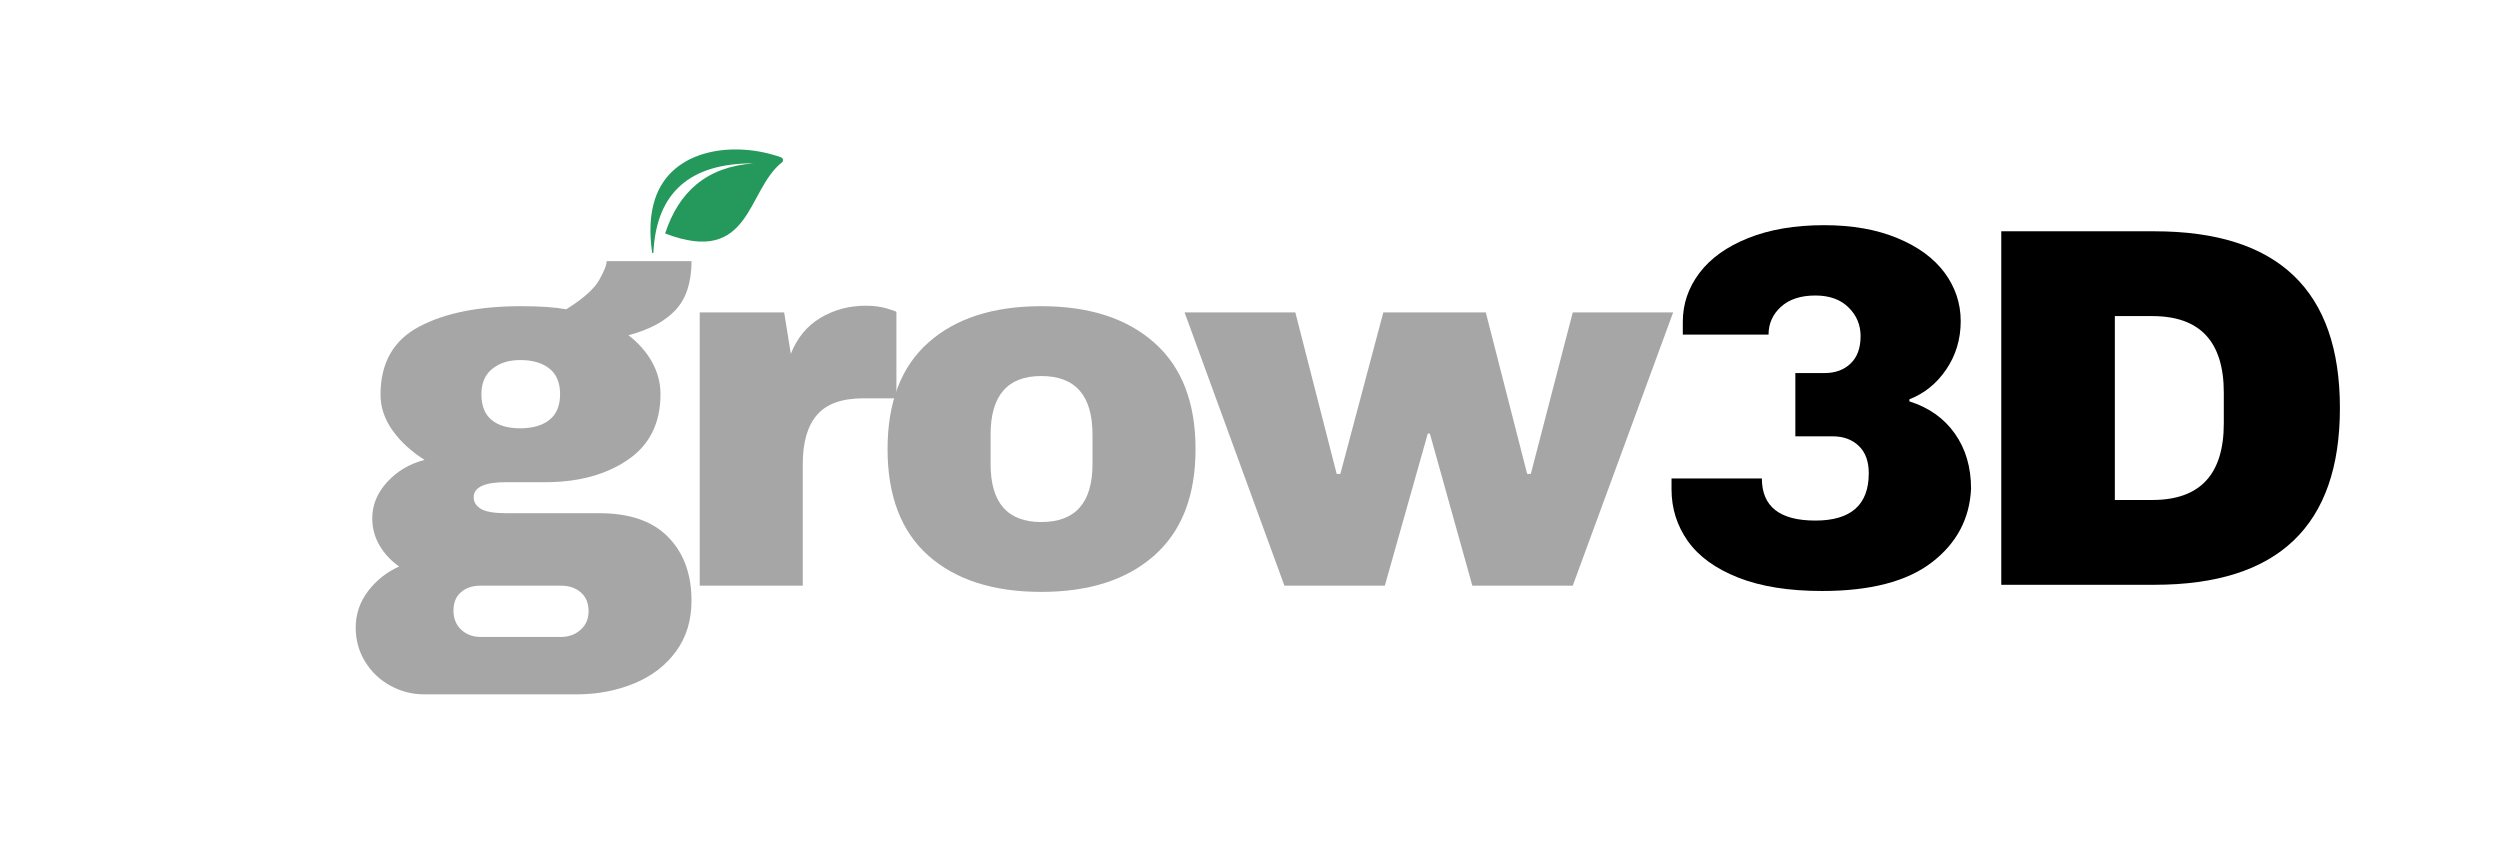
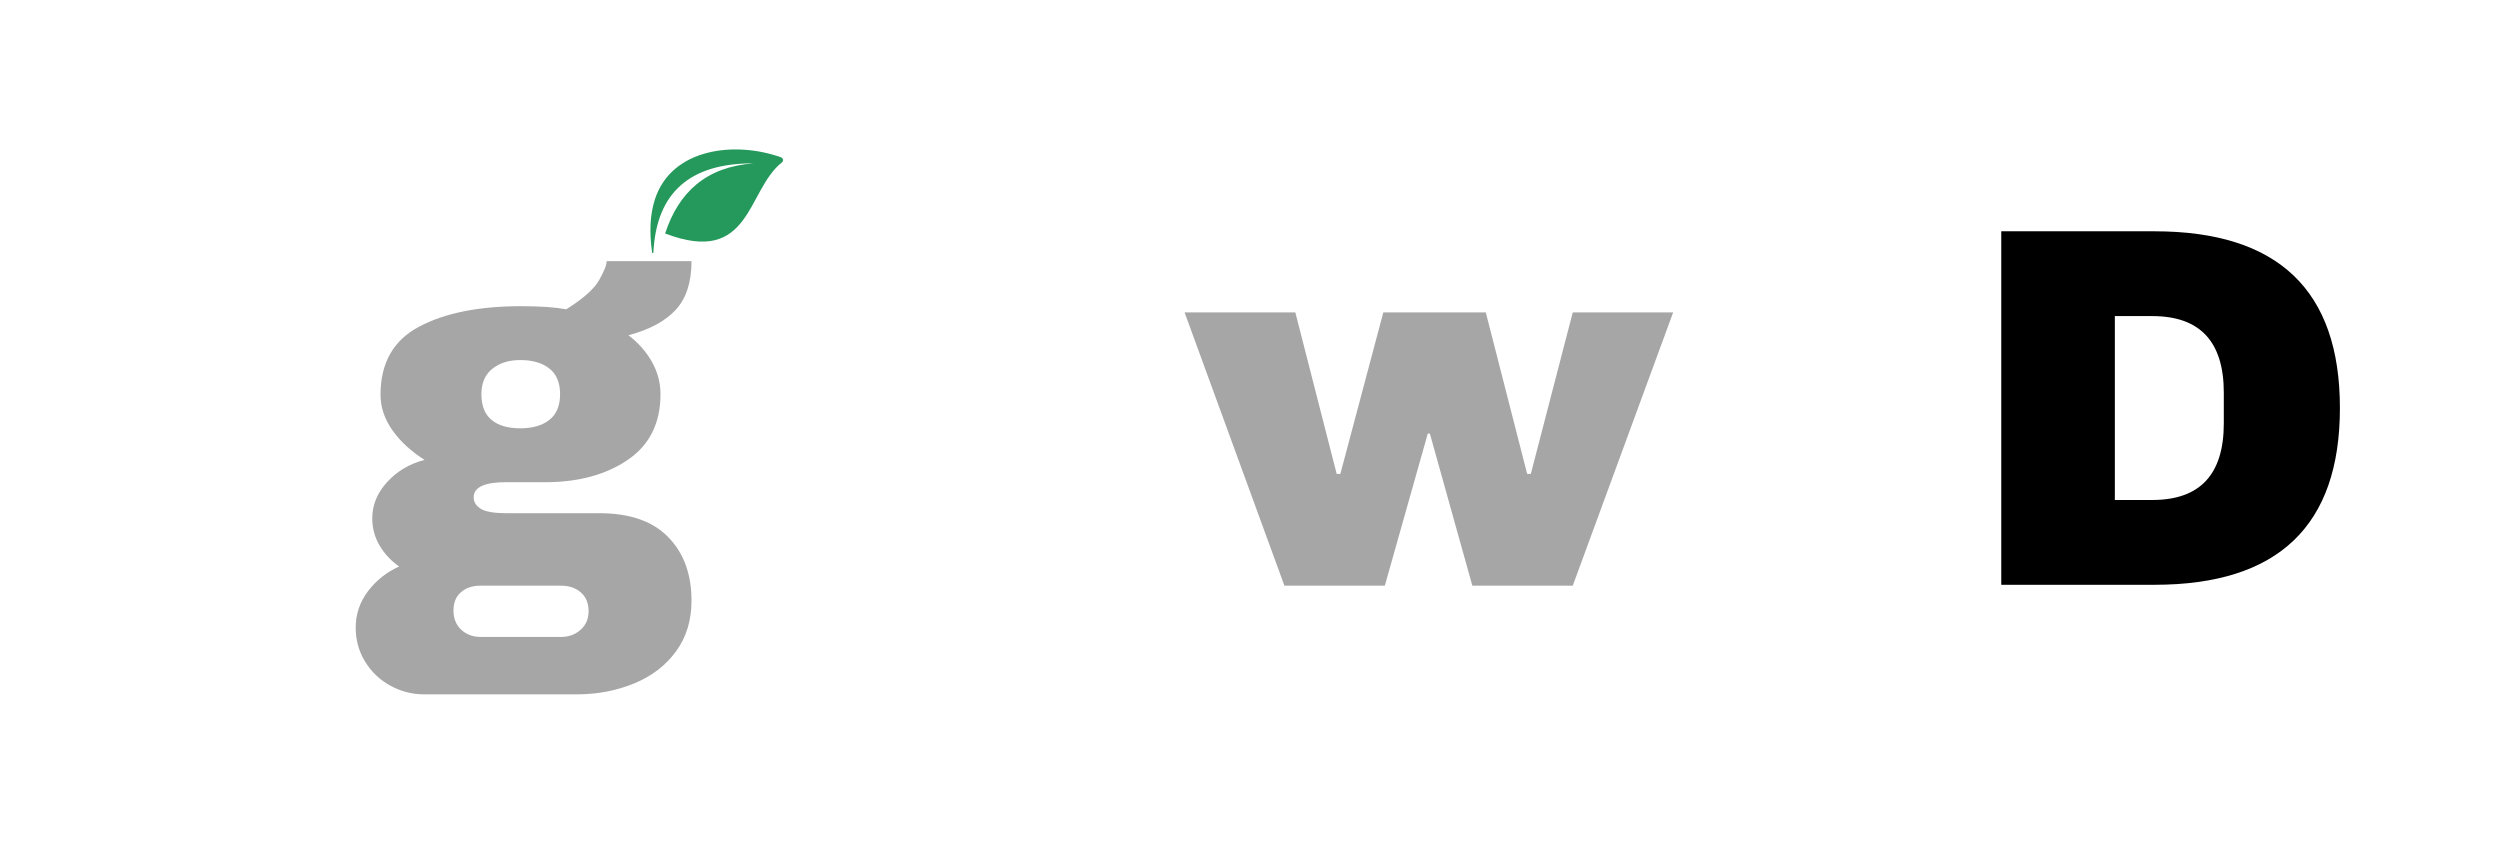
<svg xmlns="http://www.w3.org/2000/svg" version="1.0" preserveAspectRatio="xMidYMid meet" height="188" viewBox="0 0 415.5 141" zoomAndPan="magnify" width="554">
  <defs>
    <g />
    <clipPath id="4e69da297b">
      <path clip-rule="nonzero" d="M 108 24 L 130.254 24 L 130.254 43 L 108 43 Z M 108 24" />
    </clipPath>
  </defs>
  <g clip-path="url(#4e69da297b)">
    <path fill-rule="evenodd" fill-opacity="1" d="M 125.266 27.152 C 114.73 27.105 109.078 31.949 108.594 41.977 C 108.586 42.105 108.398 42.109 108.383 41.984 C 107.914 38.707 108.004 35.723 108.848 33.125 C 111.633 24.559 122.262 23.434 129.805 26.148 C 130.18 26.281 130.254 26.758 129.941 27.004 C 124.059 31.641 124.859 44.285 110.543 38.805 C 112.781 31.957 117.363 27.715 125.266 27.152" fill="#25995c" />
  </g>
  <g fill-opacity="1" fill="#a6a6a6">
    <g transform="translate(58.68, 97.341)">
      <g>
        <path d="M 56.25 -53.938 C 56.25 -50.438 55.375 -47.738 53.625 -45.844 C 51.875 -43.957 49.254 -42.551 45.766 -41.625 C 47.422 -40.363 48.723 -38.891 49.672 -37.203 C 50.617 -35.516 51.094 -33.723 51.094 -31.828 C 51.094 -27.004 49.27 -23.359 45.625 -20.891 C 41.988 -18.43 37.445 -17.203 32 -17.203 L 25.453 -17.203 C 21.848 -17.203 20.047 -16.367 20.047 -14.703 C 20.047 -13.898 20.445 -13.254 21.25 -12.766 C 22.051 -12.285 23.453 -12.047 25.453 -12.047 L 40.938 -12.047 C 45.988 -12.047 49.801 -10.723 52.375 -8.078 C 54.957 -5.441 56.25 -1.914 56.25 2.5 C 56.25 5.758 55.391 8.566 53.672 10.922 C 51.953 13.273 49.629 15.051 46.703 16.25 C 43.773 17.457 40.594 18.062 37.156 18.062 L 11.875 18.062 C 9.812 18.062 7.906 17.57 6.156 16.594 C 4.406 15.625 3.016 14.289 1.984 12.594 C 0.953 10.906 0.438 9.031 0.438 6.969 C 0.438 4.727 1.125 2.703 2.5 0.891 C 3.875 -0.91 5.594 -2.27 7.656 -3.188 C 6.281 -4.156 5.191 -5.328 4.391 -6.703 C 3.586 -8.086 3.188 -9.582 3.188 -11.188 C 3.188 -13.414 4.016 -15.43 5.672 -17.234 C 7.336 -19.047 9.406 -20.27 11.875 -20.906 C 9.633 -22.332 7.852 -23.977 6.531 -25.844 C 5.219 -27.707 4.562 -29.672 4.562 -31.734 C 4.562 -37.016 6.695 -40.785 10.969 -43.047 C 15.238 -45.316 20.898 -46.453 27.953 -46.453 C 31.047 -46.453 33.539 -46.281 35.438 -45.938 C 38.25 -47.707 40.066 -49.32 40.891 -50.781 C 41.723 -52.25 42.141 -53.301 42.141 -53.938 Z M 27.781 -37.5 C 25.883 -37.5 24.332 -37.008 23.125 -36.031 C 21.926 -35.062 21.328 -33.66 21.328 -31.828 C 21.328 -29.93 21.883 -28.508 23 -27.562 C 24.125 -26.625 25.719 -26.156 27.781 -26.156 C 29.844 -26.156 31.461 -26.625 32.641 -27.562 C 33.816 -28.508 34.406 -29.93 34.406 -31.828 C 34.406 -33.723 33.816 -35.141 32.641 -36.078 C 31.461 -37.023 29.844 -37.5 27.781 -37.5 Z M 21.156 0 C 19.844 0 18.77 0.359 17.938 1.078 C 17.102 1.797 16.688 2.812 16.688 4.125 C 16.688 5.445 17.113 6.508 17.969 7.312 C 18.832 8.113 19.895 8.516 21.156 8.516 L 34.578 8.516 C 35.836 8.516 36.91 8.125 37.797 7.344 C 38.691 6.57 39.141 5.531 39.141 4.219 C 39.141 2.895 38.707 1.859 37.844 1.109 C 36.988 0.367 35.898 0 34.578 0 Z M 21.156 0" />
      </g>
    </g>
  </g>
  <g fill-opacity="1" fill="#a6a6a6">
    <g transform="translate(111.138, 97.341)">
      <g>
-         <path d="M 32.766 -46.531 C 34.086 -46.531 35.266 -46.375 36.297 -46.062 C 37.328 -45.75 37.844 -45.562 37.844 -45.5 L 37.844 -31.141 L 32.344 -31.141 C 28.789 -31.141 26.223 -30.219 24.641 -28.375 C 23.066 -26.539 22.281 -23.82 22.281 -20.219 L 22.281 0 L 5.156 0 L 5.156 -45.422 L 19.188 -45.422 L 20.297 -38.531 C 21.328 -41.164 22.961 -43.156 25.203 -44.5 C 27.441 -45.852 29.961 -46.531 32.766 -46.531 Z M 32.766 -46.531" />
-       </g>
+         </g>
    </g>
  </g>
  <g fill-opacity="1" fill="#a6a6a6">
    <g transform="translate(144.418, 97.341)">
      <g>
-         <path d="M 28.641 -46.453 C 36.609 -46.453 42.875 -44.426 47.438 -40.375 C 52 -36.332 54.281 -30.441 54.281 -22.703 C 54.281 -14.961 52 -9.07 47.438 -5.031 C 42.875 -0.988 36.609 1.031 28.641 1.031 C 20.672 1.031 14.422 -0.973 9.891 -4.984 C 5.359 -9.004 3.094 -14.91 3.094 -22.703 C 3.094 -30.504 5.359 -36.41 9.891 -40.422 C 14.422 -44.441 20.672 -46.453 28.641 -46.453 Z M 28.641 -34.844 C 23.023 -34.844 20.219 -31.598 20.219 -25.109 L 20.219 -20.219 C 20.219 -13.789 23.023 -10.578 28.641 -10.578 C 34.316 -10.578 37.156 -13.789 37.156 -20.219 L 37.156 -25.109 C 37.156 -31.598 34.316 -34.844 28.641 -34.844 Z M 28.641 -34.844" />
-       </g>
+         </g>
    </g>
  </g>
  <g fill-opacity="1" fill="#a6a6a6">
    <g transform="translate(196.876, 97.341)">
      <g>
        <path d="M 47.828 0 L 40.766 -25.281 L 40.422 -25.281 L 33.281 0 L 16.594 0 L 0 -45.422 L 18.406 -45.422 L 25.281 -18.578 L 25.891 -18.578 L 33.031 -45.422 L 50.062 -45.422 L 56.938 -18.578 L 57.547 -18.578 L 64.516 -45.422 L 81.203 -45.422 L 64.516 0 Z M 47.828 0" />
      </g>
    </g>
  </g>
  <g fill-opacity="1" fill="#000000">
    <g transform="translate(274.214, 97.191)">
      <g>
-         <path d="M 28.953 -59.766 C 33.617 -59.766 37.672 -59.051 41.109 -57.625 C 44.555 -56.207 47.176 -54.289 48.969 -51.875 C 50.758 -49.457 51.656 -46.77 51.656 -43.812 C 51.656 -40.844 50.859 -38.176 49.266 -35.812 C 47.672 -33.457 45.625 -31.797 43.125 -30.828 L 43.125 -30.484 C 46.363 -29.461 48.879 -27.68 50.672 -25.141 C 52.473 -22.609 53.375 -19.551 53.375 -15.969 C 53.145 -10.957 50.961 -6.867 46.828 -3.703 C 42.703 -0.547 36.629 1.031 28.609 1.031 C 23.086 1.031 18.445 0.289 14.688 -1.188 C 10.926 -2.676 8.133 -4.695 6.312 -7.25 C 4.5 -9.812 3.594 -12.688 3.594 -15.875 L 3.594 -17.672 L 18.609 -17.672 C 18.609 -13.004 21.57 -10.672 27.5 -10.672 C 33.414 -10.672 36.375 -13.289 36.375 -18.531 C 36.375 -20.52 35.816 -22.039 34.703 -23.094 C 33.598 -24.145 32.164 -24.672 30.406 -24.672 L 24.172 -24.672 L 24.172 -35.188 L 29.031 -35.188 C 30.801 -35.188 32.238 -35.711 33.344 -36.766 C 34.457 -37.816 35.016 -39.336 35.016 -41.328 C 35.016 -43.203 34.344 -44.797 33 -46.109 C 31.664 -47.422 29.832 -48.078 27.5 -48.078 C 25.051 -48.078 23.141 -47.445 21.766 -46.188 C 20.398 -44.938 19.719 -43.398 19.719 -41.578 L 5.469 -41.578 L 5.469 -43.719 C 5.469 -46.676 6.391 -49.379 8.234 -51.828 C 10.086 -54.273 12.789 -56.207 16.344 -57.625 C 19.906 -59.051 24.109 -59.766 28.953 -59.766 Z M 28.953 -59.766" />
-       </g>
+         </g>
    </g>
  </g>
  <g fill-opacity="1" fill="#000000">
    <g transform="translate(326.299, 97.191)">
      <g>
        <path d="M 31.766 -58.75 C 52.316 -58.75 62.594 -48.957 62.594 -29.375 C 62.594 -9.789 52.316 0 31.766 0 L 6.312 0 L 6.312 -58.75 Z M 25.188 -14.094 L 31.422 -14.094 C 39.336 -14.094 43.297 -18.332 43.297 -26.812 L 43.297 -31.938 C 43.297 -40.414 39.336 -44.656 31.422 -44.656 L 25.188 -44.656 Z M 25.188 -14.094" />
      </g>
    </g>
  </g>
</svg>